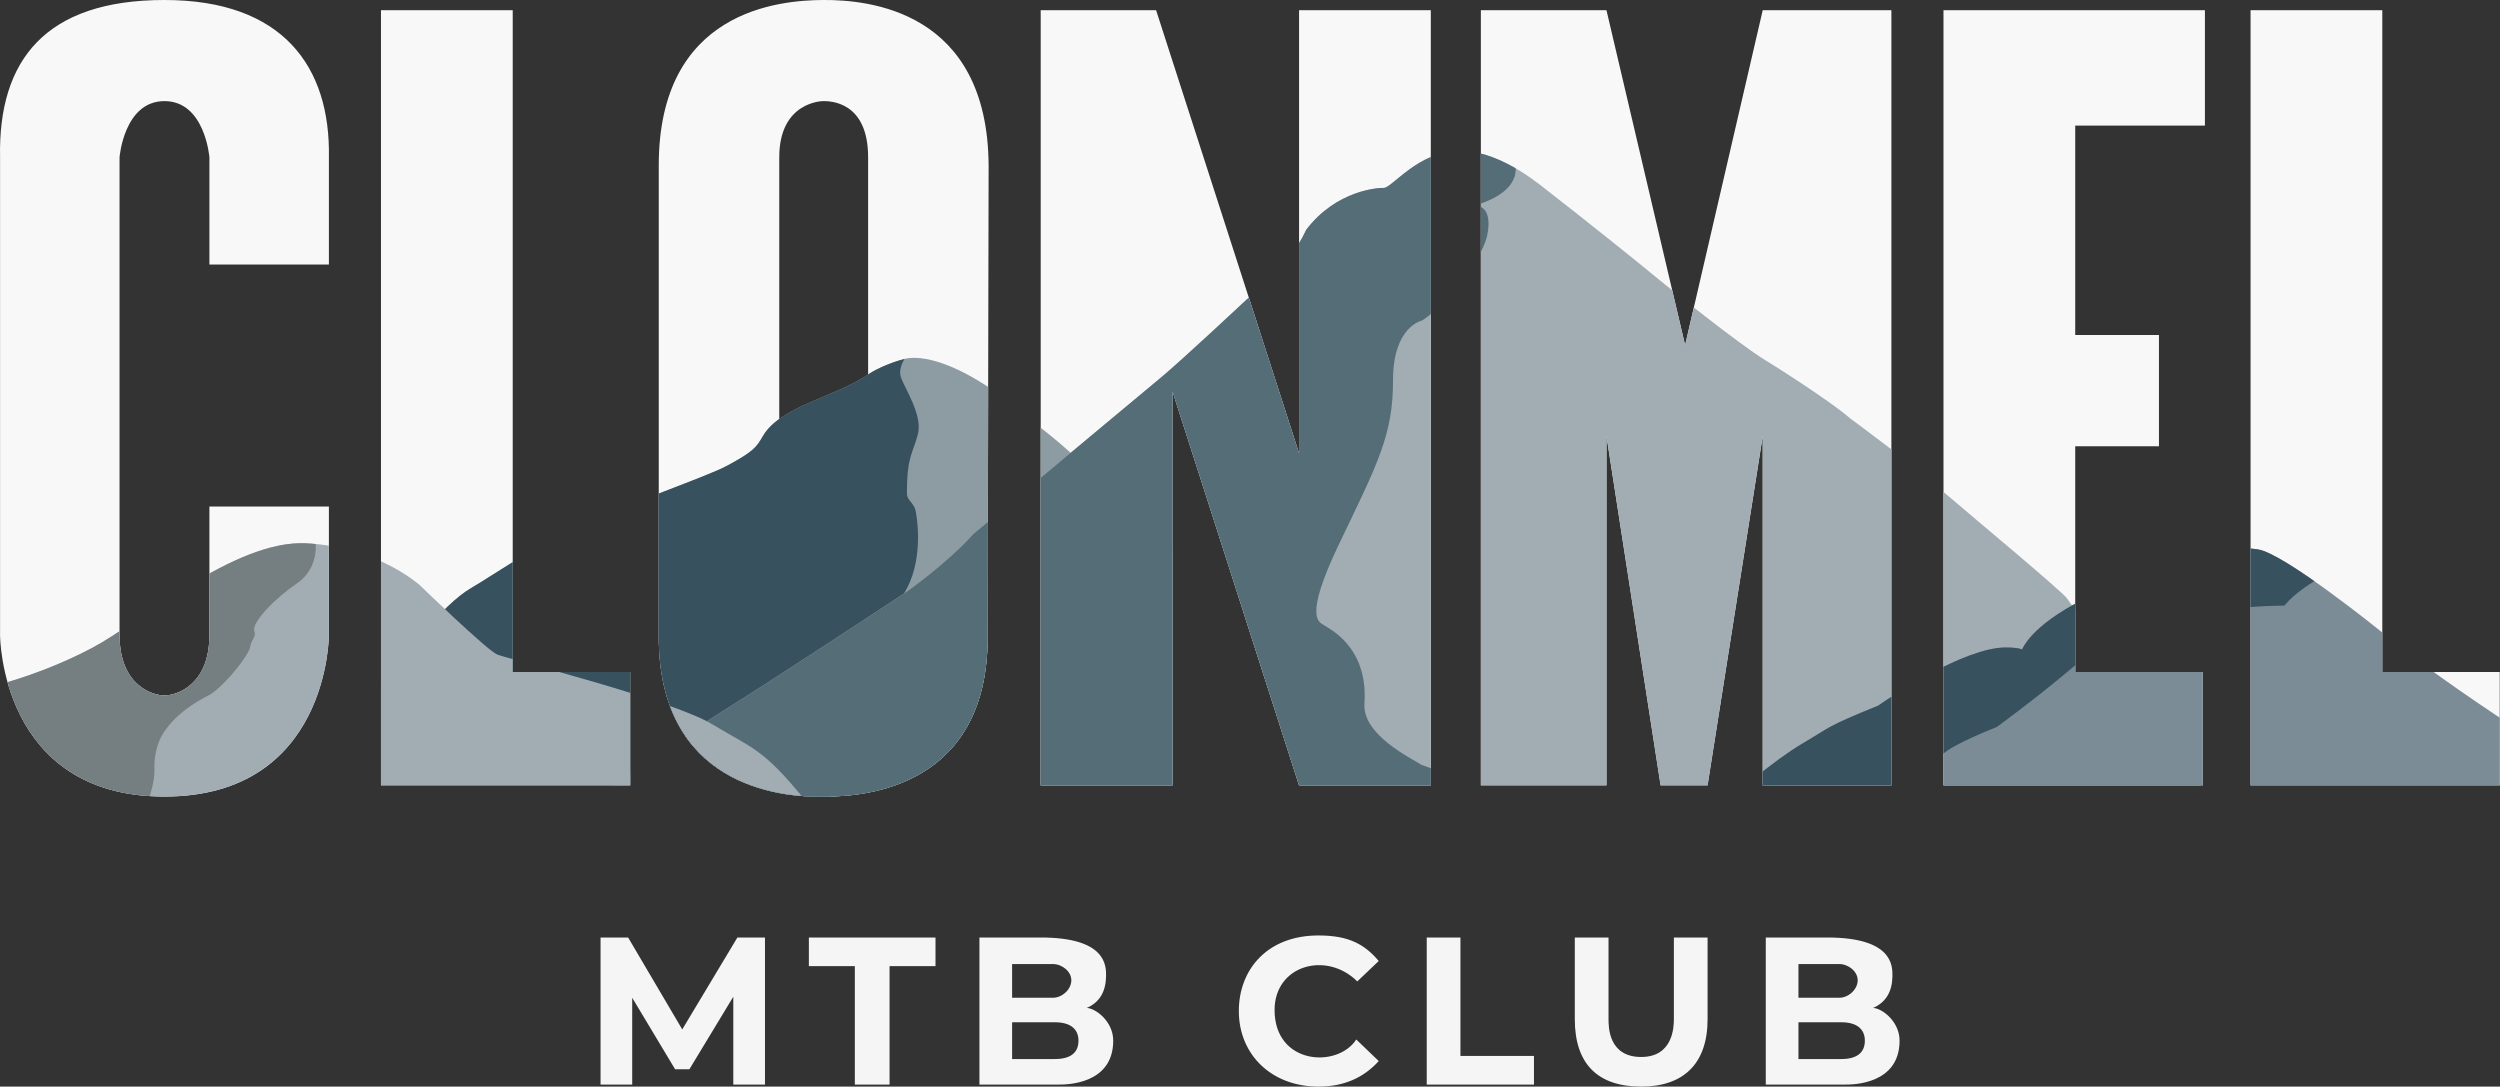
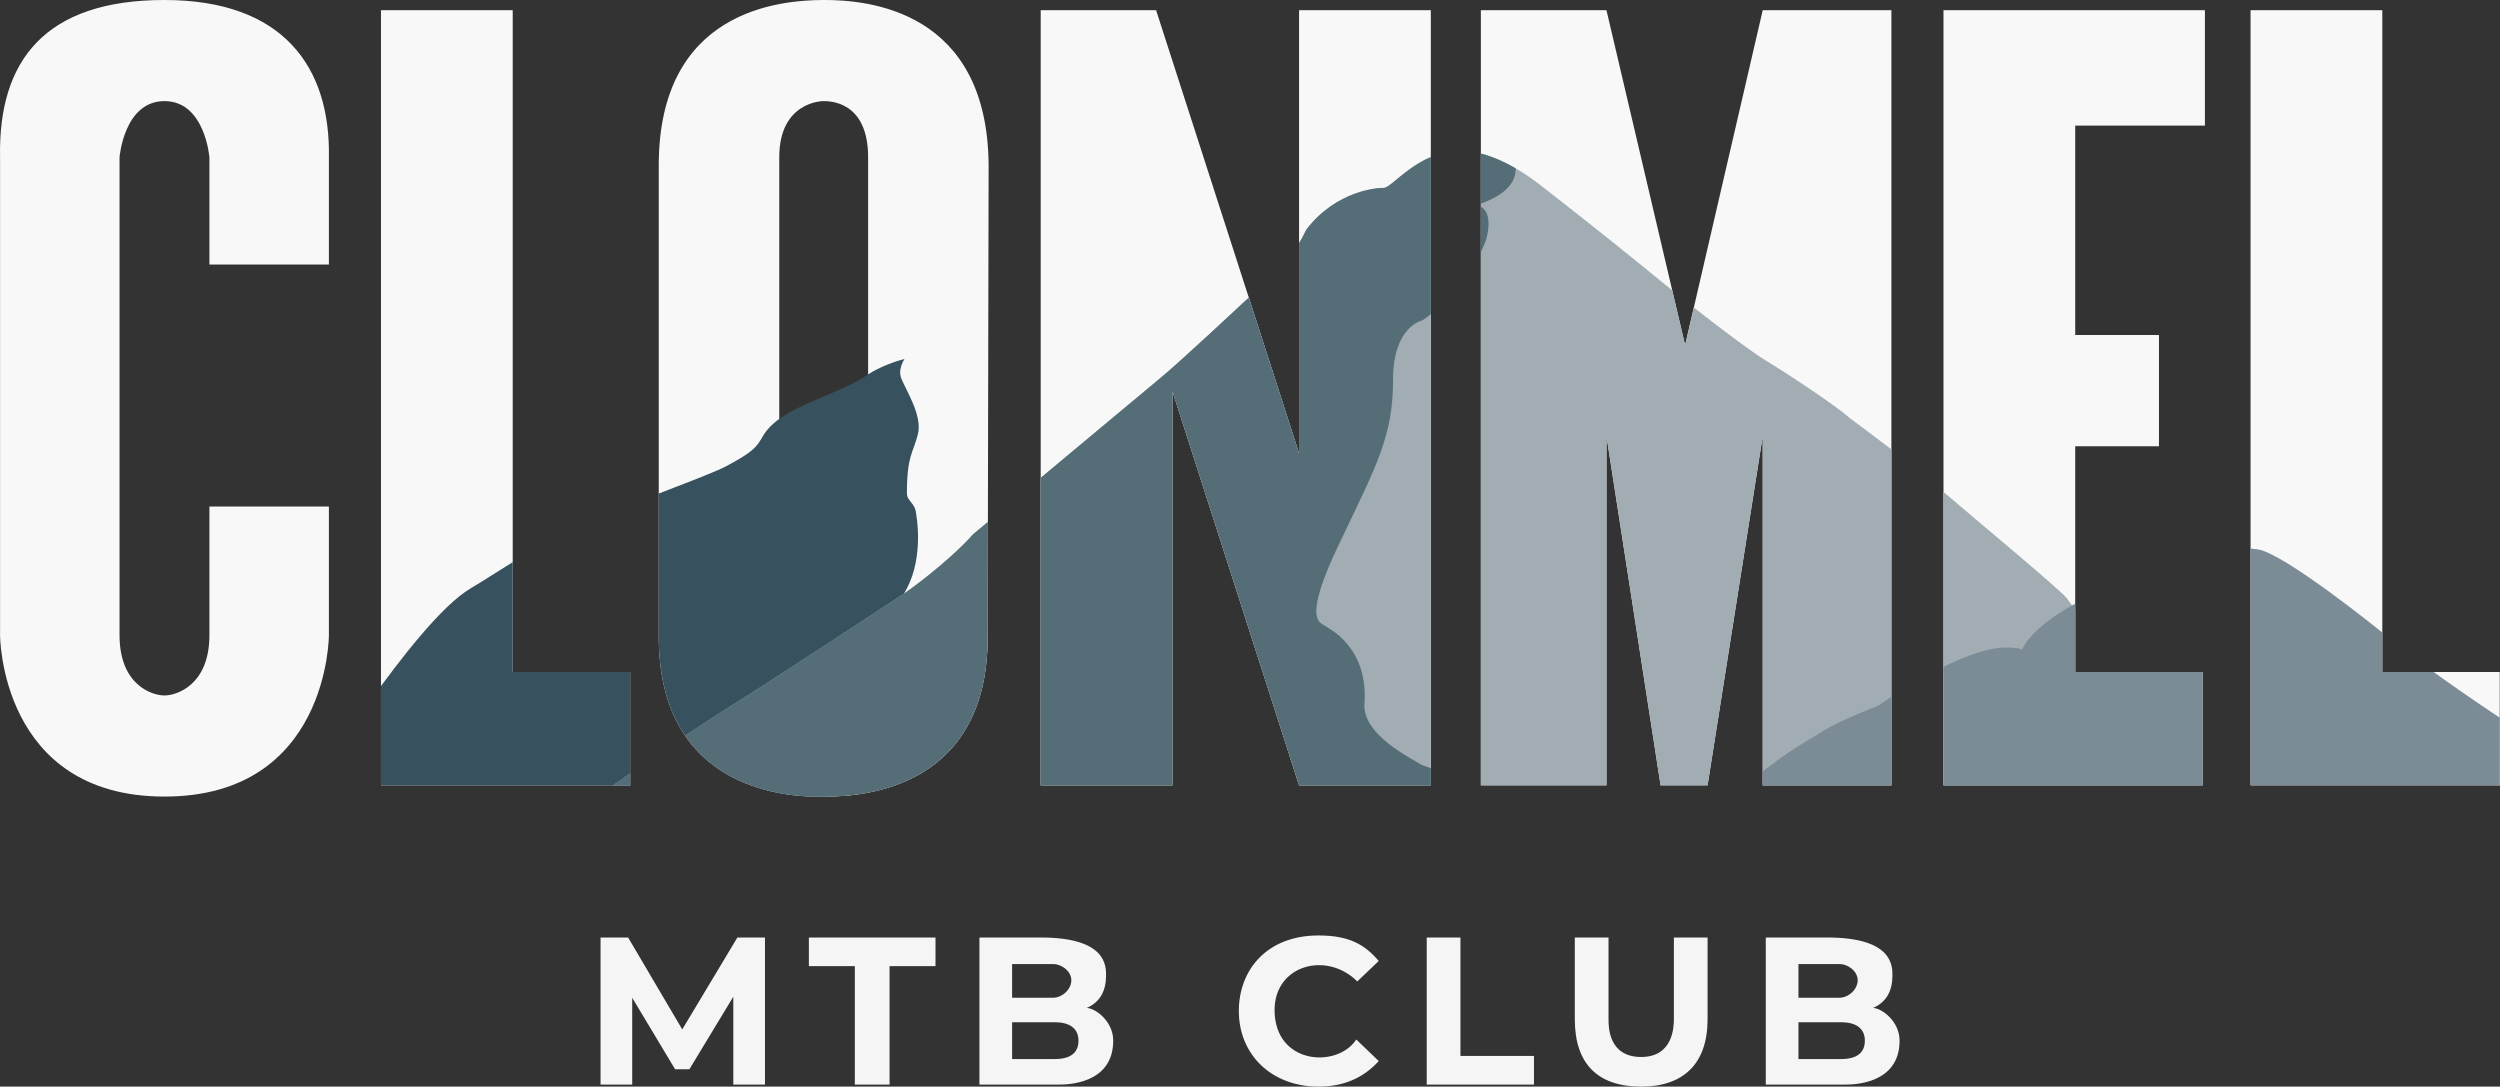
<svg xmlns="http://www.w3.org/2000/svg" width="800" height="347.712" viewBox="0 0 800 347.712">
  <rect x="0" y="0" width="800" height="347.712" fill="#333333" stroke="none" />
  <defs>
    <clipPath id="clip-0">
      <path clip-rule="nonzero" d="M 192 299 L 608 299 L 608 347.715 L 192 347.715 Z M 192 299 " />
    </clipPath>
    <clipPath id="clip-1">
      <path clip-rule="nonzero" d="M 0.004 0 L 800 0 L 800 255 L 0.004 255 Z M 0.004 0 " />
    </clipPath>
    <clipPath id="clip-2">
      <path clip-rule="nonzero" d="M 98 114 L 462 114 L 462 255 L 98 255 Z M 98 114 " />
    </clipPath>
    <clipPath id="clip-3">
      <path clip-rule="evenodd" d="M 210.801 203.27 C 210.574 251.309 249.363 255.332 263.742 254.902 C 277.797 254.992 316.359 251.309 316.051 203.27 L 316.359 52.941 C 316.051 3.27 277.797 -0.09 263.418 0 C 249.363 0.086 210.801 3.27 210.801 52.941 Z M 52.633 32.352 C 65.594 32.352 67.012 50.328 67.012 50.328 L 67.012 84.641 L 105.246 84.641 L 105.246 50.328 C 105.762 21.387 90.582 0 52.633 0 C 14.559 0 -0.574 19.215 0.02 50.328 L 0.02 203.27 C 0.02 203.27 0.02 254.902 52.633 254.902 C 105.246 254.902 105.246 203.27 105.246 203.27 L 105.246 162.094 L 67.012 162.094 L 67.012 203.27 C 67.012 219.281 56.445 222.551 52.633 222.551 C 48.711 222.551 38.254 219.281 38.254 203.27 L 38.254 50.328 C 38.254 50.328 39.668 32.352 52.633 32.352 Z M 720.18 3.27 L 720.18 251.309 L 799.918 251.309 L 799.918 215.031 L 762.336 215.031 L 762.336 3.27 Z M 121.914 3.27 L 121.914 251.309 L 201.652 251.309 L 201.652 215.031 L 164.07 215.031 L 164.07 3.27 Z M 621.914 3.27 L 621.914 251.309 L 704.918 251.309 L 704.918 215.031 L 664.07 215.031 L 664.07 142.812 L 690.867 142.812 L 690.867 107.191 L 664.07 107.191 L 664.07 40.195 L 705.574 40.195 L 705.574 3.27 Z M 333.023 3.27 L 333.023 251.309 L 375.18 251.309 L 375.18 125.164 L 415.703 251.309 L 457.859 251.309 L 457.859 3.27 L 415.703 3.27 L 415.703 145.098 L 369.953 3.27 Z M 473.875 3.27 L 473.875 251.309 L 514.07 251.309 L 514.07 139.543 L 531.391 251.309 L 546.422 251.309 L 564.07 139.543 L 564.07 251.309 L 605.246 251.309 L 605.246 3.27 L 564.07 3.27 L 539.234 110.457 L 514.07 3.27 Z M 263.418 32.352 C 263.418 32.352 249.363 32.352 249.363 50.328 L 249.363 204.902 C 249.363 216.656 256.445 222.551 263.418 222.551 C 270.488 222.551 277.797 216.867 277.797 204.902 L 277.797 50.328 C 277.797 32.352 265.527 32.352 263.418 32.352 Z M 263.418 32.352 " />
    </clipPath>
    <clipPath id="clip-4">
      <path clip-rule="nonzero" d="M 98 114 L 294 114 L 294 255 L 98 255 Z M 98 114 " />
    </clipPath>
    <clipPath id="clip-5">
      <path clip-rule="evenodd" d="M 210.801 203.27 C 210.574 251.309 249.363 255.332 263.742 254.902 C 277.797 254.992 316.359 251.309 316.051 203.27 L 316.359 52.941 C 316.051 3.27 277.797 -0.09 263.418 0 C 249.363 0.086 210.801 3.27 210.801 52.941 Z M 52.633 32.352 C 65.594 32.352 67.012 50.328 67.012 50.328 L 67.012 84.641 L 105.246 84.641 L 105.246 50.328 C 105.762 21.387 90.582 0 52.633 0 C 14.559 0 -0.574 19.215 0.02 50.328 L 0.02 203.27 C 0.02 203.27 0.02 254.902 52.633 254.902 C 105.246 254.902 105.246 203.27 105.246 203.27 L 105.246 162.094 L 67.012 162.094 L 67.012 203.27 C 67.012 219.281 56.445 222.551 52.633 222.551 C 48.711 222.551 38.254 219.281 38.254 203.27 L 38.254 50.328 C 38.254 50.328 39.668 32.352 52.633 32.352 Z M 720.18 3.27 L 720.18 251.309 L 799.918 251.309 L 799.918 215.031 L 762.336 215.031 L 762.336 3.27 Z M 121.914 3.27 L 121.914 251.309 L 201.652 251.309 L 201.652 215.031 L 164.07 215.031 L 164.07 3.27 Z M 621.914 3.27 L 621.914 251.309 L 704.918 251.309 L 704.918 215.031 L 664.07 215.031 L 664.07 142.812 L 690.867 142.812 L 690.867 107.191 L 664.07 107.191 L 664.07 40.195 L 705.574 40.195 L 705.574 3.27 Z M 333.023 3.27 L 333.023 251.309 L 375.18 251.309 L 375.18 125.164 L 415.703 251.309 L 457.859 251.309 L 457.859 3.27 L 415.703 3.27 L 415.703 145.098 L 369.953 3.27 Z M 473.875 3.27 L 473.875 251.309 L 514.07 251.309 L 514.07 139.543 L 531.391 251.309 L 546.422 251.309 L 564.07 139.543 L 564.07 251.309 L 605.246 251.309 L 605.246 3.27 L 564.07 3.27 L 539.234 110.457 L 514.07 3.27 Z M 263.418 32.352 C 263.418 32.352 249.363 32.352 249.363 50.328 L 249.363 204.902 C 249.363 216.656 256.445 222.551 263.418 222.551 C 270.488 222.551 277.797 216.867 277.797 204.902 L 277.797 50.328 C 277.797 32.352 265.527 32.352 263.418 32.352 Z M 263.418 32.352 " />
    </clipPath>
    <clipPath id="clip-6">
      <path clip-rule="evenodd" d="M 98.059 254.902 C 98.059 254.902 132.699 198.691 150.672 188.234 C 157.637 184.184 169.207 175.945 182.207 169.887 C 202.75 160.312 225.898 152.68 232.699 149.02 C 241.195 144.445 242.086 143.09 244.137 139.543 C 249.645 130.008 267.469 126.949 277.77 119.84 C 281.242 117.445 287.102 115.418 288.906 115.031 C 288.906 115.031 301.652 109.152 332.699 136.602 C 332.699 136.602 338.578 141.176 342.828 145.098 L 461.781 254.902 Z M 98.059 254.902 " />
    </clipPath>
    <clipPath id="clip-7">
      <path clip-rule="nonzero" d="M 190 48 L 707 48 L 707 255 L 190 255 Z M 190 48 " />
    </clipPath>
    <clipPath id="clip-8">
      <path clip-rule="evenodd" d="M 210.801 203.27 C 210.574 251.309 249.363 255.332 263.742 254.902 C 277.797 254.992 316.359 251.309 316.051 203.27 L 316.359 52.941 C 316.051 3.27 277.797 -0.09 263.418 0 C 249.363 0.086 210.801 3.27 210.801 52.941 Z M 52.633 32.352 C 65.594 32.352 67.012 50.328 67.012 50.328 L 67.012 84.641 L 105.246 84.641 L 105.246 50.328 C 105.762 21.387 90.582 0 52.633 0 C 14.559 0 -0.574 19.215 0.02 50.328 L 0.02 203.27 C 0.02 203.27 0.02 254.902 52.633 254.902 C 105.246 254.902 105.246 203.27 105.246 203.27 L 105.246 162.094 L 67.012 162.094 L 67.012 203.27 C 67.012 219.281 56.445 222.551 52.633 222.551 C 48.711 222.551 38.254 219.281 38.254 203.27 L 38.254 50.328 C 38.254 50.328 39.668 32.352 52.633 32.352 Z M 720.18 3.27 L 720.18 251.309 L 799.918 251.309 L 799.918 215.031 L 762.336 215.031 L 762.336 3.27 Z M 121.914 3.27 L 121.914 251.309 L 201.652 251.309 L 201.652 215.031 L 164.07 215.031 L 164.07 3.27 Z M 621.914 3.27 L 621.914 251.309 L 704.918 251.309 L 704.918 215.031 L 664.07 215.031 L 664.07 142.812 L 690.867 142.812 L 690.867 107.191 L 664.07 107.191 L 664.07 40.195 L 705.574 40.195 L 705.574 3.27 Z M 333.023 3.27 L 333.023 251.309 L 375.18 251.309 L 375.18 125.164 L 415.703 251.309 L 457.859 251.309 L 457.859 3.27 L 415.703 3.27 L 415.703 145.098 L 369.953 3.27 Z M 473.875 3.27 L 473.875 251.309 L 514.07 251.309 L 514.07 139.543 L 531.391 251.309 L 546.422 251.309 L 564.07 139.543 L 564.07 251.309 L 605.246 251.309 L 605.246 3.27 L 564.07 3.27 L 539.234 110.457 L 514.07 3.27 Z M 263.418 32.352 C 263.418 32.352 249.363 32.352 249.363 50.328 L 249.363 204.902 C 249.363 216.656 256.445 222.551 263.418 222.551 C 270.488 222.551 277.797 216.867 277.797 204.902 L 277.797 50.328 C 277.797 32.352 265.527 32.352 263.418 32.352 Z M 263.418 32.352 " />
    </clipPath>
    <clipPath id="clip-9">
      <path clip-rule="nonzero" d="M 190 48 L 486 48 L 486 255 L 190 255 Z M 190 48 " />
    </clipPath>
    <clipPath id="clip-10">
      <path clip-rule="evenodd" d="M 210.801 203.27 C 210.574 251.309 249.363 255.332 263.742 254.902 C 277.797 254.992 316.359 251.309 316.051 203.27 L 316.359 52.941 C 316.051 3.27 277.797 -0.09 263.418 0 C 249.363 0.086 210.801 3.27 210.801 52.941 Z M 52.633 32.352 C 65.594 32.352 67.012 50.328 67.012 50.328 L 67.012 84.641 L 105.246 84.641 L 105.246 50.328 C 105.762 21.387 90.582 0 52.633 0 C 14.559 0 -0.574 19.215 0.02 50.328 L 0.02 203.27 C 0.02 203.27 0.02 254.902 52.633 254.902 C 105.246 254.902 105.246 203.27 105.246 203.27 L 105.246 162.094 L 67.012 162.094 L 67.012 203.27 C 67.012 219.281 56.445 222.551 52.633 222.551 C 48.711 222.551 38.254 219.281 38.254 203.27 L 38.254 50.328 C 38.254 50.328 39.668 32.352 52.633 32.352 Z M 720.18 3.27 L 720.18 251.309 L 799.918 251.309 L 799.918 215.031 L 762.336 215.031 L 762.336 3.27 Z M 121.914 3.27 L 121.914 251.309 L 201.652 251.309 L 201.652 215.031 L 164.07 215.031 L 164.07 3.27 Z M 621.914 3.27 L 621.914 251.309 L 704.918 251.309 L 704.918 215.031 L 664.07 215.031 L 664.07 142.812 L 690.867 142.812 L 690.867 107.191 L 664.07 107.191 L 664.07 40.195 L 705.574 40.195 L 705.574 3.27 Z M 333.023 3.27 L 333.023 251.309 L 375.18 251.309 L 375.18 125.164 L 415.703 251.309 L 457.859 251.309 L 457.859 3.27 L 415.703 3.27 L 415.703 145.098 L 369.953 3.27 Z M 473.875 3.27 L 473.875 251.309 L 514.07 251.309 L 514.07 139.543 L 531.391 251.309 L 546.422 251.309 L 564.07 139.543 L 564.07 251.309 L 605.246 251.309 L 605.246 3.27 L 564.07 3.27 L 539.234 110.457 L 514.07 3.27 Z M 263.418 32.352 C 263.418 32.352 249.363 32.352 249.363 50.328 L 249.363 204.902 C 249.363 216.656 256.445 222.551 263.418 222.551 C 270.488 222.551 277.797 216.867 277.797 204.902 L 277.797 50.328 C 277.797 32.352 265.527 32.352 263.418 32.352 Z M 263.418 32.352 " />
    </clipPath>
    <clipPath id="clip-11">
      <path clip-rule="evenodd" d="M 190.539 255.23 C 190.539 255.23 220.281 234.312 234.004 225.816 C 247.73 217.32 289.887 189.543 289.887 189.543 C 289.887 189.543 302.961 180.391 311.457 170.914 C 311.457 170.914 343.156 144.445 349.039 139.543 L 371.586 120.75 C 378.449 115.031 399.039 95.75 399.039 95.75 C 399.039 95.75 411.742 87.02 417.992 73.531 C 427.66 60.773 441.258 60.051 442.828 60.129 C 445.441 60.129 453.938 48.367 466.684 48.367 C 466.684 48.367 476.816 46.73 492.828 59.152 C 508.84 71.57 525.836 85.293 529.758 88.562 C 533.68 91.832 556.227 109.969 565.051 115.359 C 573.875 120.75 588.254 130.391 592.176 133.988 C 593.695 135.039 605.246 143.793 605.246 143.793 C 605.246 143.793 622.566 157.844 625.508 160.457 C 628.449 163.07 660.148 189.434 661.457 191.504 C 662.762 193.574 706.879 255.23 706.879 255.23 Z M 190.539 255.23 " />
    </clipPath>
    <clipPath id="clip-12">
      <path clip-rule="nonzero" d="M 0.004 173 L 258 173 L 258 255 L 0.004 255 Z M 0.004 173 " />
    </clipPath>
    <clipPath id="clip-13">
-       <path clip-rule="evenodd" d="M 210.801 203.27 C 210.574 251.309 249.363 255.332 263.742 254.902 C 277.797 254.992 316.359 251.309 316.051 203.27 L 316.359 52.941 C 316.051 3.27 277.797 -0.09 263.418 0 C 249.363 0.086 210.801 3.27 210.801 52.941 Z M 52.633 32.352 C 65.594 32.352 67.012 50.328 67.012 50.328 L 67.012 84.641 L 105.246 84.641 L 105.246 50.328 C 105.762 21.387 90.582 0 52.633 0 C 14.559 0 -0.574 19.215 0.02 50.328 L 0.02 203.27 C 0.02 203.27 0.02 254.902 52.633 254.902 C 105.246 254.902 105.246 203.27 105.246 203.27 L 105.246 162.094 L 67.012 162.094 L 67.012 203.27 C 67.012 219.281 56.445 222.551 52.633 222.551 C 48.711 222.551 38.254 219.281 38.254 203.27 L 38.254 50.328 C 38.254 50.328 39.668 32.352 52.633 32.352 Z M 720.18 3.27 L 720.18 251.309 L 799.918 251.309 L 799.918 215.031 L 762.336 215.031 L 762.336 3.27 Z M 121.914 3.27 L 121.914 251.309 L 201.652 251.309 L 201.652 215.031 L 164.07 215.031 L 164.07 3.27 Z M 621.914 3.27 L 621.914 251.309 L 704.918 251.309 L 704.918 215.031 L 664.07 215.031 L 664.07 142.812 L 690.867 142.812 L 690.867 107.191 L 664.07 107.191 L 664.07 40.195 L 705.574 40.195 L 705.574 3.27 Z M 333.023 3.27 L 333.023 251.309 L 375.18 251.309 L 375.18 125.164 L 415.703 251.309 L 457.859 251.309 L 457.859 3.27 L 415.703 3.27 L 415.703 145.098 L 369.953 3.27 Z M 473.875 3.27 L 473.875 251.309 L 514.07 251.309 L 514.07 139.543 L 531.391 251.309 L 546.422 251.309 L 564.07 139.543 L 564.07 251.309 L 605.246 251.309 L 605.246 3.27 L 564.07 3.27 L 539.234 110.457 L 514.07 3.27 Z M 263.418 32.352 C 263.418 32.352 249.363 32.352 249.363 50.328 L 249.363 204.902 C 249.363 216.656 256.445 222.551 263.418 222.551 C 270.488 222.551 277.797 216.867 277.797 204.902 L 277.797 50.328 C 277.797 32.352 265.527 32.352 263.418 32.352 Z M 263.418 32.352 " />
-     </clipPath>
+       </clipPath>
    <clipPath id="clip-14">
      <path clip-rule="nonzero" d="M 0.004 173 L 102 173 L 102 255 L 0.004 255 Z M 0.004 173 " />
    </clipPath>
    <clipPath id="clip-15">
      <path clip-rule="evenodd" d="M 210.801 203.27 C 210.574 251.309 249.363 255.332 263.742 254.902 C 277.797 254.992 316.359 251.309 316.051 203.27 L 316.359 52.941 C 316.051 3.27 277.797 -0.09 263.418 0 C 249.363 0.086 210.801 3.27 210.801 52.941 Z M 52.633 32.352 C 65.594 32.352 67.012 50.328 67.012 50.328 L 67.012 84.641 L 105.246 84.641 L 105.246 50.328 C 105.762 21.387 90.582 0 52.633 0 C 14.559 0 -0.574 19.215 0.02 50.328 L 0.02 203.27 C 0.02 203.27 0.02 254.902 52.633 254.902 C 105.246 254.902 105.246 203.27 105.246 203.27 L 105.246 162.094 L 67.012 162.094 L 67.012 203.27 C 67.012 219.281 56.445 222.551 52.633 222.551 C 48.711 222.551 38.254 219.281 38.254 203.27 L 38.254 50.328 C 38.254 50.328 39.668 32.352 52.633 32.352 Z M 720.18 3.27 L 720.18 251.309 L 799.918 251.309 L 799.918 215.031 L 762.336 215.031 L 762.336 3.27 Z M 121.914 3.27 L 121.914 251.309 L 201.652 251.309 L 201.652 215.031 L 164.07 215.031 L 164.07 3.27 Z M 621.914 3.27 L 621.914 251.309 L 704.918 251.309 L 704.918 215.031 L 664.07 215.031 L 664.07 142.812 L 690.867 142.812 L 690.867 107.191 L 664.07 107.191 L 664.07 40.195 L 705.574 40.195 L 705.574 3.27 Z M 333.023 3.27 L 333.023 251.309 L 375.18 251.309 L 375.18 125.164 L 415.703 251.309 L 457.859 251.309 L 457.859 3.27 L 415.703 3.27 L 415.703 145.098 L 369.953 3.27 Z M 473.875 3.27 L 473.875 251.309 L 514.07 251.309 L 514.07 139.543 L 531.391 251.309 L 546.422 251.309 L 564.07 139.543 L 564.07 251.309 L 605.246 251.309 L 605.246 3.27 L 564.07 3.27 L 539.234 110.457 L 514.07 3.27 Z M 263.418 32.352 C 263.418 32.352 249.363 32.352 249.363 50.328 L 249.363 204.902 C 249.363 216.656 256.445 222.551 263.418 222.551 C 270.488 222.551 277.797 216.867 277.797 204.902 L 277.797 50.328 C 277.797 32.352 265.527 32.352 263.418 32.352 Z M 263.418 32.352 " />
    </clipPath>
    <clipPath id="clip-16">
      <path clip-rule="evenodd" d="M 0.02 218.953 C 0.02 218.953 14.398 215.359 29.758 207.191 C 45.117 199.02 74.855 172.875 97.73 173.855 C 120.605 174.836 134.332 187.254 134.332 187.254 C 134.332 187.254 155.902 208.172 159.168 209.477 C 162.438 210.785 214.723 223.855 227.797 231.699 C 240.867 239.543 244.137 239.543 257.207 255.555 C 240.141 255.305 0.02 255.555 0.02 255.555 Z M 0.02 218.953 " />
    </clipPath>
    <clipPath id="clip-17">
      <path clip-rule="nonzero" d="M 553 175 L 800 175 L 800 255 L 553 255 Z M 553 175 " />
    </clipPath>
    <clipPath id="clip-18">
      <path clip-rule="evenodd" d="M 210.801 203.27 C 210.574 251.309 249.363 255.332 263.742 254.902 C 277.797 254.992 316.359 251.309 316.051 203.27 L 316.359 52.941 C 316.051 3.27 277.797 -0.09 263.418 0 C 249.363 0.086 210.801 3.27 210.801 52.941 Z M 52.633 32.352 C 65.594 32.352 67.012 50.328 67.012 50.328 L 67.012 84.641 L 105.246 84.641 L 105.246 50.328 C 105.762 21.387 90.582 0 52.633 0 C 14.559 0 -0.574 19.215 0.02 50.328 L 0.02 203.27 C 0.02 203.27 0.02 254.902 52.633 254.902 C 105.246 254.902 105.246 203.27 105.246 203.27 L 105.246 162.094 L 67.012 162.094 L 67.012 203.27 C 67.012 219.281 56.445 222.551 52.633 222.551 C 48.711 222.551 38.254 219.281 38.254 203.27 L 38.254 50.328 C 38.254 50.328 39.668 32.352 52.633 32.352 Z M 720.18 3.27 L 720.18 251.309 L 799.918 251.309 L 799.918 215.031 L 762.336 215.031 L 762.336 3.27 Z M 121.914 3.27 L 121.914 251.309 L 201.652 251.309 L 201.652 215.031 L 164.07 215.031 L 164.07 3.27 Z M 621.914 3.27 L 621.914 251.309 L 704.918 251.309 L 704.918 215.031 L 664.07 215.031 L 664.07 142.812 L 690.867 142.812 L 690.867 107.191 L 664.07 107.191 L 664.07 40.195 L 705.574 40.195 L 705.574 3.27 Z M 333.023 3.27 L 333.023 251.309 L 375.18 251.309 L 375.18 125.164 L 415.703 251.309 L 457.859 251.309 L 457.859 3.27 L 415.703 3.27 L 415.703 145.098 L 369.953 3.27 Z M 473.875 3.27 L 473.875 251.309 L 514.07 251.309 L 514.07 139.543 L 531.391 251.309 L 546.422 251.309 L 564.07 139.543 L 564.07 251.309 L 605.246 251.309 L 605.246 3.27 L 564.07 3.27 L 539.234 110.457 L 514.07 3.27 Z M 263.418 32.352 C 263.418 32.352 249.363 32.352 249.363 50.328 L 249.363 204.902 C 249.363 216.656 256.445 222.551 263.418 222.551 C 270.488 222.551 277.797 216.867 277.797 204.902 L 277.797 50.328 C 277.797 32.352 265.527 32.352 263.418 32.352 Z M 263.418 32.352 " />
    </clipPath>
    <clipPath id="clip-19">
-       <path clip-rule="nonzero" d="M 553 175 L 742 175 L 742 255 L 553 255 Z M 553 175 " />
-     </clipPath>
+       </clipPath>
    <clipPath id="clip-20">
      <path clip-rule="evenodd" d="M 210.801 203.27 C 210.574 251.309 249.363 255.332 263.742 254.902 C 277.797 254.992 316.359 251.309 316.051 203.27 L 316.359 52.941 C 316.051 3.27 277.797 -0.09 263.418 0 C 249.363 0.086 210.801 3.27 210.801 52.941 Z M 52.633 32.352 C 65.594 32.352 67.012 50.328 67.012 50.328 L 67.012 84.641 L 105.246 84.641 L 105.246 50.328 C 105.762 21.387 90.582 0 52.633 0 C 14.559 0 -0.574 19.215 0.02 50.328 L 0.02 203.27 C 0.02 203.27 0.02 254.902 52.633 254.902 C 105.246 254.902 105.246 203.27 105.246 203.27 L 105.246 162.094 L 67.012 162.094 L 67.012 203.27 C 67.012 219.281 56.445 222.551 52.633 222.551 C 48.711 222.551 38.254 219.281 38.254 203.27 L 38.254 50.328 C 38.254 50.328 39.668 32.352 52.633 32.352 Z M 720.18 3.27 L 720.18 251.309 L 799.918 251.309 L 799.918 215.031 L 762.336 215.031 L 762.336 3.27 Z M 121.914 3.27 L 121.914 251.309 L 201.652 251.309 L 201.652 215.031 L 164.07 215.031 L 164.07 3.27 Z M 621.914 3.27 L 621.914 251.309 L 704.918 251.309 L 704.918 215.031 L 664.07 215.031 L 664.07 142.812 L 690.867 142.812 L 690.867 107.191 L 664.07 107.191 L 664.07 40.195 L 705.574 40.195 L 705.574 3.27 Z M 333.023 3.27 L 333.023 251.309 L 375.18 251.309 L 375.18 125.164 L 415.703 251.309 L 457.859 251.309 L 457.859 3.27 L 415.703 3.27 L 415.703 145.098 L 369.953 3.27 Z M 473.875 3.27 L 473.875 251.309 L 514.07 251.309 L 514.07 139.543 L 531.391 251.309 L 546.422 251.309 L 564.07 139.543 L 564.07 251.309 L 605.246 251.309 L 605.246 3.27 L 564.07 3.27 L 539.234 110.457 L 514.07 3.27 Z M 263.418 32.352 C 263.418 32.352 249.363 32.352 249.363 50.328 L 249.363 204.902 C 249.363 216.656 256.445 222.551 263.418 222.551 C 270.488 222.551 277.797 216.867 277.797 204.902 L 277.797 50.328 C 277.797 32.352 265.527 32.352 263.418 32.352 Z M 263.418 32.352 " />
    </clipPath>
    <clipPath id="clip-21">
      <path clip-rule="evenodd" d="M 553.938 255.23 C 553.938 255.23 567.34 243.465 576.816 237.91 C 585.906 232.578 584.004 232.68 601 225.816 C 605.082 222.957 628.449 207.191 641.848 207.191 C 646.098 207.191 647.078 207.844 647.078 207.844 C 647.078 207.844 649.691 200.328 666.684 191.832 C 675.531 187.406 701.273 172.543 722.566 175.816 C 731.062 177.125 761.781 201.961 761.781 201.961 C 769.738 208.504 779.707 216.184 800.016 229.738 L 800.016 255.23 Z M 553.938 255.23 " />
    </clipPath>
  </defs>
  <g clip-path="url(#clip-0)">
    <path fill-rule="evenodd" fill="rgb(96.078%, 96.078%, 96.078%)" fill-opacity="1" d="M 503.938 300 L 514.727 300 L 514.727 326.145 C 514.727 328.613 514.727 338.234 525.184 338.234 C 535.312 338.234 535.641 328.758 535.641 326.145 L 535.641 300 L 546.426 300 L 546.426 326.145 C 546.426 340.523 538.574 347.715 525.184 347.715 C 511.266 347.715 503.938 340.434 503.938 326.145 Z M 434.332 314.055 C 424.504 304.262 407.863 308.824 407.863 323.203 C 407.863 340.746 427.984 341.922 434.008 332.637 C 436.402 334.938 438.801 337.242 441.195 339.543 C 436.195 345.066 429.773 347.715 421.914 347.715 C 406.883 347.715 396.426 337.473 396.426 323.531 C 396.426 310.359 405.414 299.348 421.914 299.348 C 431.863 299.348 436.785 302.336 441.195 307.516 Z M 565.051 300 L 565.051 347.062 L 590.543 347.062 C 592.793 347.062 607.863 347.062 607.863 333.008 C 607.863 326.738 602.051 322.551 599.363 322.551 C 603.684 320.672 605.488 317.117 605.578 312.418 C 605.637 308.93 605.578 300 584.66 300 Z M 456.555 300 L 467.34 300 L 467.34 337.906 L 490.871 337.906 L 490.871 347.062 L 456.555 347.062 Z M 258.84 300 L 258.84 309.152 L 273.547 309.152 L 273.547 347.062 L 284.66 347.062 L 284.66 309.152 L 299.363 309.152 L 299.363 300 Z M 313.418 300 L 313.418 347.062 L 338.91 347.062 C 341.16 347.062 356.23 347.062 356.23 333.008 C 356.23 326.738 350.414 322.551 347.734 322.551 C 352.051 320.672 353.855 317.117 353.941 312.418 C 354 308.93 353.941 300 333.023 300 Z M 192.176 300 L 192.176 347.062 L 202.305 347.062 L 202.305 319.281 L 216.031 342.16 L 220.609 342.16 L 234.656 318.953 L 234.656 347.062 L 244.793 347.062 L 244.793 300 L 235.965 300 L 218.32 329.414 L 201 300 Z M 596.754 333.008 C 596.754 329.254 594.105 327.125 589.238 327.125 L 575.508 327.125 L 575.508 338.891 L 589.238 338.891 C 594.137 338.891 596.754 336.906 596.754 333.008 Z M 345.117 333.008 C 345.117 329.254 342.473 327.125 337.602 327.125 L 323.875 327.125 L 323.875 338.891 L 337.602 338.891 C 342.504 338.891 345.117 336.906 345.117 333.008 Z M 594.461 313.727 C 594.492 310.844 591.461 308.496 588.582 308.496 L 575.508 308.496 L 575.508 319.281 L 588.582 319.281 C 591.523 319.281 594.434 316.617 594.461 313.727 Z M 342.828 313.727 C 342.859 310.844 339.824 308.496 336.945 308.496 L 323.875 308.496 L 323.875 319.281 L 336.945 319.281 C 339.891 319.281 342.801 316.617 342.828 313.727 Z M 342.828 313.727 " />
  </g>
  <g clip-path="url(#clip-1)">
    <path fill-rule="evenodd" fill="rgb(97.255%, 97.255%, 97.255%)" fill-opacity="1" d="M 210.801 203.27 C 210.574 251.309 249.363 255.332 263.742 254.902 C 277.797 254.992 316.359 251.309 316.051 203.27 L 316.359 52.941 C 316.051 3.27 277.797 -0.09 263.418 0 C 249.363 0.086 210.801 3.27 210.801 52.941 Z M 52.633 32.352 C 65.594 32.352 67.012 50.328 67.012 50.328 L 67.012 84.641 L 105.246 84.641 L 105.246 50.328 C 105.762 21.387 90.582 0 52.633 0 C 14.559 0 -0.574 19.215 0.02 50.328 L 0.02 203.27 C 0.02 203.27 0.02 254.902 52.633 254.902 C 105.246 254.902 105.246 203.27 105.246 203.27 L 105.246 162.09 L 67.012 162.09 L 67.012 203.27 C 67.012 219.281 56.445 222.551 52.633 222.551 C 48.711 222.551 38.254 219.281 38.254 203.27 L 38.254 50.328 C 38.254 50.328 39.668 32.352 52.633 32.352 Z M 720.18 3.266 L 720.18 251.309 L 799.918 251.309 L 799.918 215.031 L 762.336 215.031 L 762.336 3.27 L 720.18 3.27 Z M 121.914 3.266 L 121.914 251.309 L 201.652 251.309 L 201.652 215.031 L 164.07 215.031 L 164.07 3.27 L 121.914 3.27 Z M 621.914 3.266 L 621.914 251.309 L 704.918 251.309 L 704.918 215.031 L 664.07 215.031 L 664.07 142.812 L 690.867 142.812 L 690.867 107.191 L 664.07 107.191 L 664.07 40.195 L 705.574 40.195 L 705.574 3.27 L 621.914 3.27 Z M 333.023 3.266 L 333.023 251.309 L 375.18 251.309 L 375.18 125.164 L 415.703 251.309 L 457.859 251.309 L 457.859 3.27 L 415.703 3.27 L 415.703 145.098 L 369.953 3.27 L 333.023 3.27 Z M 473.875 3.266 L 473.875 251.309 L 514.07 251.309 L 514.07 139.543 L 531.391 251.309 L 546.422 251.309 L 564.07 139.543 L 564.07 251.309 L 605.246 251.309 L 605.246 3.27 L 564.07 3.27 L 539.234 110.457 L 514.07 3.27 L 473.875 3.27 Z M 263.418 32.352 C 263.418 32.352 249.363 32.352 249.363 50.328 L 249.363 204.902 C 249.363 216.656 256.445 222.551 263.418 222.551 C 270.488 222.551 277.797 216.867 277.797 204.902 L 277.797 50.328 C 277.797 32.352 265.527 32.352 263.418 32.352 Z M 263.418 32.352 " />
  </g>
  <g clip-path="url(#clip-2)">
    <g clip-path="url(#clip-3)">
-       <path fill-rule="evenodd" fill="rgb(55.294%, 61.176%, 63.529%)" fill-opacity="1" d="M 98.059 254.902 C 98.059 254.902 132.699 198.691 150.672 188.234 C 157.637 184.184 169.207 175.945 182.207 169.887 C 202.75 160.312 225.898 152.68 232.699 149.02 C 241.195 144.445 242.086 143.09 244.137 139.543 C 249.645 130.008 267.469 126.949 277.77 119.84 C 281.242 117.445 287.102 115.418 288.906 115.031 C 288.906 115.031 301.652 109.152 332.699 136.602 C 332.699 136.602 338.578 141.176 342.828 145.098 L 461.781 254.902 Z M 98.059 254.902 " />
-     </g>
+       </g>
  </g>
  <g clip-path="url(#clip-4)">
    <g clip-path="url(#clip-5)">
      <g clip-path="url(#clip-6)">
        <path fill-rule="evenodd" fill="rgb(21.569%, 32.157%, 36.863%)" fill-opacity="1" d="M 290.215 113.727 C 290.215 113.727 287.273 117.32 288.254 120.59 C 289.234 123.855 295.312 132.68 293.742 138.891 C 292.176 145.098 290.215 145.75 290.215 157.844 C 290.215 160.457 292.828 160.785 293.156 164.379 C 293.156 164.379 295.77 177.777 290.215 188.234 C 284.66 198.691 261.781 240.195 265.703 255.883 C 234.176 255.297 89.234 255.297 89.234 255.297 L 184.984 138.891 Z M 290.215 113.727 " />
      </g>
    </g>
  </g>
  <g clip-path="url(#clip-7)">
    <g clip-path="url(#clip-8)">
      <path fill-rule="evenodd" fill="rgb(63.529%, 67.843%, 70.196%)" fill-opacity="1" d="M 190.539 255.23 C 190.539 255.23 220.281 234.312 234.004 225.816 C 247.73 217.32 289.887 189.543 289.887 189.543 C 289.887 189.543 302.961 180.391 311.457 170.914 C 311.457 170.914 343.156 144.445 349.039 139.543 L 371.586 120.75 C 378.449 115.031 399.039 95.75 399.039 95.75 C 399.039 95.75 411.742 87.02 417.992 73.531 C 427.66 60.773 441.258 60.051 442.828 60.129 C 445.441 60.129 453.938 48.367 466.684 48.367 C 466.684 48.367 476.816 46.73 492.828 59.152 C 508.84 71.57 525.836 85.293 529.758 88.562 C 533.68 91.832 556.227 109.969 565.051 115.359 C 573.875 120.75 588.254 130.391 592.176 133.988 C 593.695 135.039 605.246 143.793 605.246 143.793 C 605.246 143.793 622.566 157.844 625.508 160.457 C 628.449 163.07 660.148 189.434 661.457 191.504 C 662.762 193.574 706.879 255.23 706.879 255.23 Z M 190.539 255.23 " />
    </g>
  </g>
  <g clip-path="url(#clip-9)">
    <g clip-path="url(#clip-10)">
      <g clip-path="url(#clip-11)">
        <path fill-rule="evenodd" fill="rgb(32.941%, 42.745%, 46.667%)" fill-opacity="1" d="M 484.004 50 C 484.004 50 490.215 60.129 472.238 65.688 C 475.938 66.121 477.012 69.934 475.938 75.164 C 473.965 84.777 459.414 100.355 454.918 102.613 C 454.918 102.613 445.77 104.574 445.77 121.57 C 445.77 139.227 440.961 148.09 428.449 174.184 C 417.012 198.039 422.238 199.02 423.547 200 C 424.855 200.98 437.91 206.641 436.621 225.164 C 435.914 235.277 451.98 242.812 454.918 244.773 L 472.238 250.98 L 472.238 254.902 L 168.645 254.902 L 428.449 50 L 461.781 27.777 Z M 484.004 50 " />
      </g>
    </g>
  </g>
  <g clip-path="url(#clip-12)">
    <g clip-path="url(#clip-13)">
      <path fill-rule="evenodd" fill="rgb(63.529%, 67.843%, 70.196%)" fill-opacity="1" d="M 0.02 218.953 C 0.02 218.953 14.398 215.359 29.758 207.191 C 45.117 199.02 74.855 172.875 97.73 173.855 C 120.605 174.836 134.332 187.254 134.332 187.254 C 134.332 187.254 155.902 208.172 159.168 209.477 C 162.438 210.785 214.723 223.855 227.797 231.699 C 240.867 239.543 244.137 239.543 257.207 255.555 C 240.141 255.305 0.02 255.555 0.02 255.555 Z M 0.02 218.953 " />
    </g>
  </g>
  <g clip-path="url(#clip-14)">
    <g clip-path="url(#clip-15)">
      <g clip-path="url(#clip-16)">
-         <path fill-rule="evenodd" fill="rgb(45.882%, 49.412%, 50.588%)" fill-opacity="1" d="M 101 173.855 C 101 173.855 102.016 181.898 95.117 186.602 C 87.926 191.504 80.465 199.188 81.391 201.961 C 82.043 203.922 80.242 204.965 80.082 206.863 C 79.883 209.223 72.816 218.508 67.34 222.223 C 67.34 222.223 53.281 228.508 50.344 238.891 C 48.23 246.363 50.855 245.754 47.73 255.23 C 44.609 264.707 0.344 255.23 0.344 255.23 L 0.344 208.496 L 81.391 171.57 Z M 101 173.855 " />
-       </g>
+         </g>
    </g>
  </g>
  <g clip-path="url(#clip-17)">
    <g clip-path="url(#clip-18)">
      <path fill-rule="evenodd" fill="rgb(48.627%, 54.902%, 59.216%)" fill-opacity="1" d="M 553.938 255.23 C 553.938 255.23 567.34 243.465 576.816 237.91 C 585.906 232.578 584.004 232.68 601 225.816 C 605.082 222.957 628.449 207.191 641.848 207.191 C 646.098 207.191 647.078 207.844 647.078 207.844 C 647.078 207.844 649.691 200.328 666.684 191.832 C 675.531 187.406 701.273 172.543 722.566 175.816 C 731.062 177.125 761.781 201.961 761.781 201.961 C 769.738 208.504 779.707 216.184 800.016 229.738 L 800.016 255.23 Z M 553.938 255.23 " />
    </g>
  </g>
  <g clip-path="url(#clip-19)">
    <g clip-path="url(#clip-20)">
      <g clip-path="url(#clip-21)">
        <path fill-rule="evenodd" fill="rgb(21.569%, 32.157%, 36.863%)" fill-opacity="1" d="M 741.195 185.621 C 741.195 185.621 734.332 189.543 731.062 193.793 C 726.316 193.895 686.816 193.746 663.09 213.727 C 650.672 224.184 638.906 232.68 638.906 232.68 C 638.906 232.68 624.527 238.234 621.586 241.504 C 609.492 267.555 531.719 251.309 531.719 251.309 L 625.082 209.293 L 696.75 165.359 L 738.578 169.934 Z M 741.195 185.621 " />
      </g>
    </g>
  </g>
</svg>